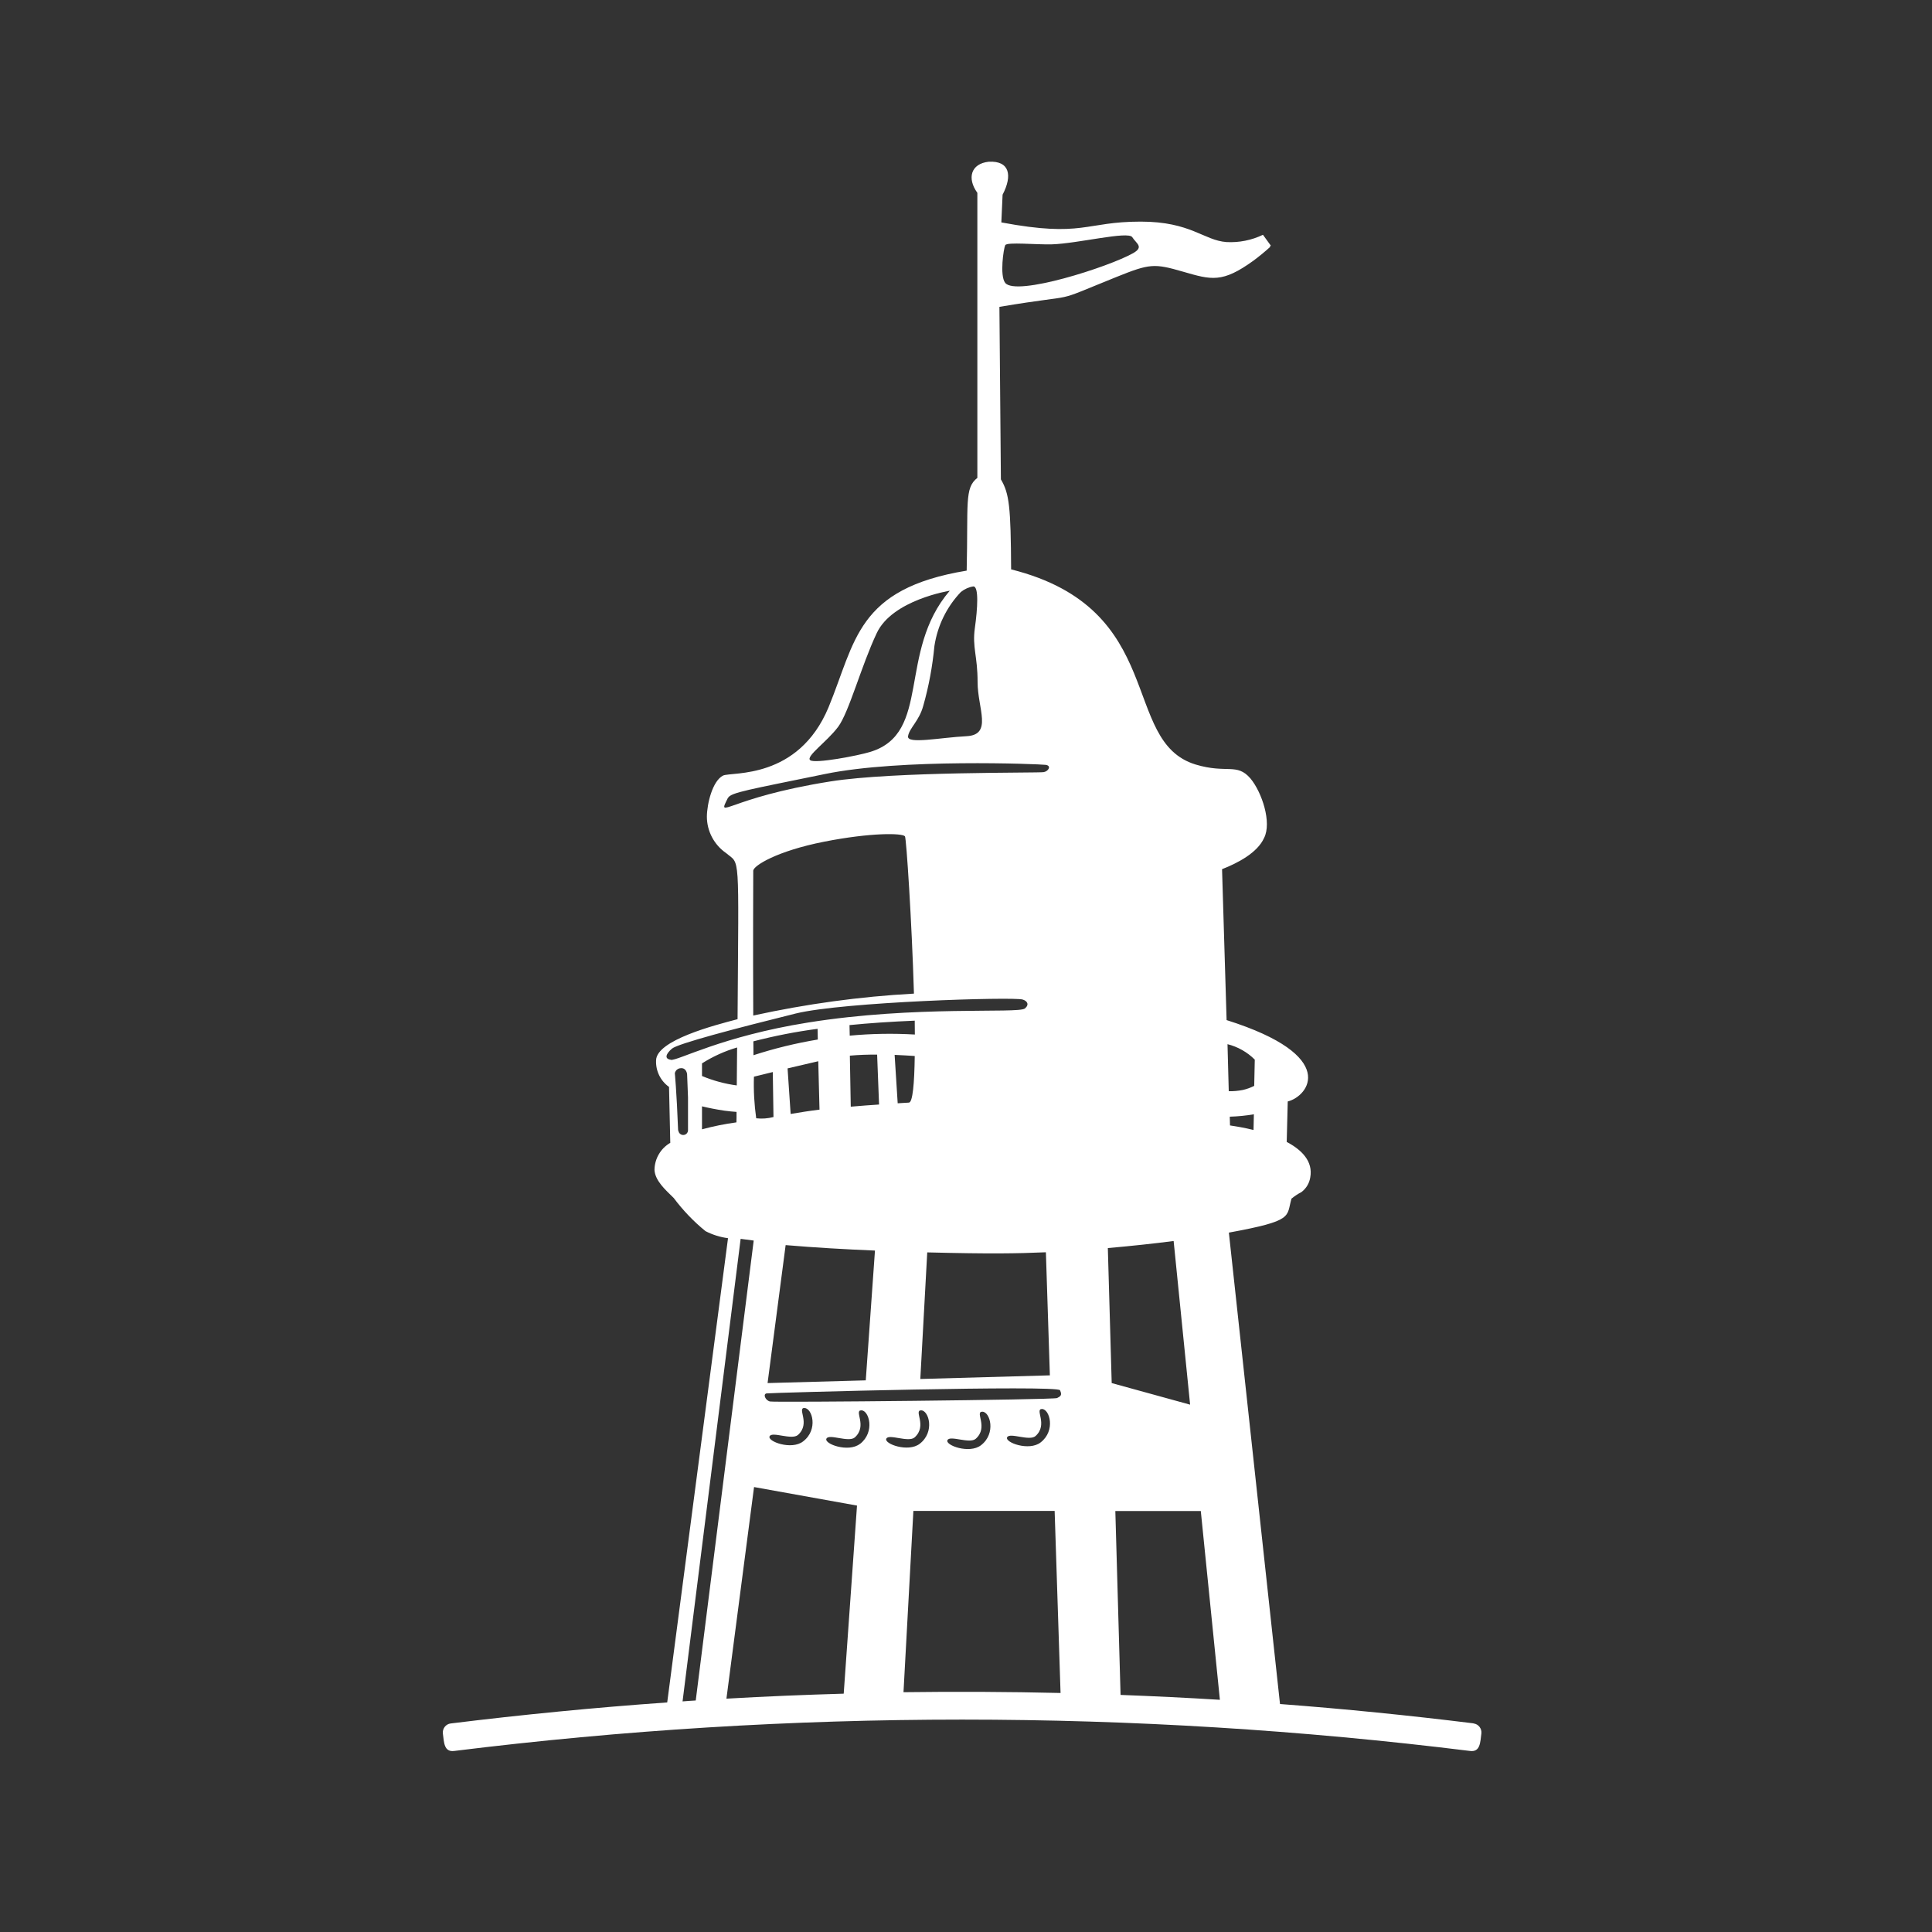
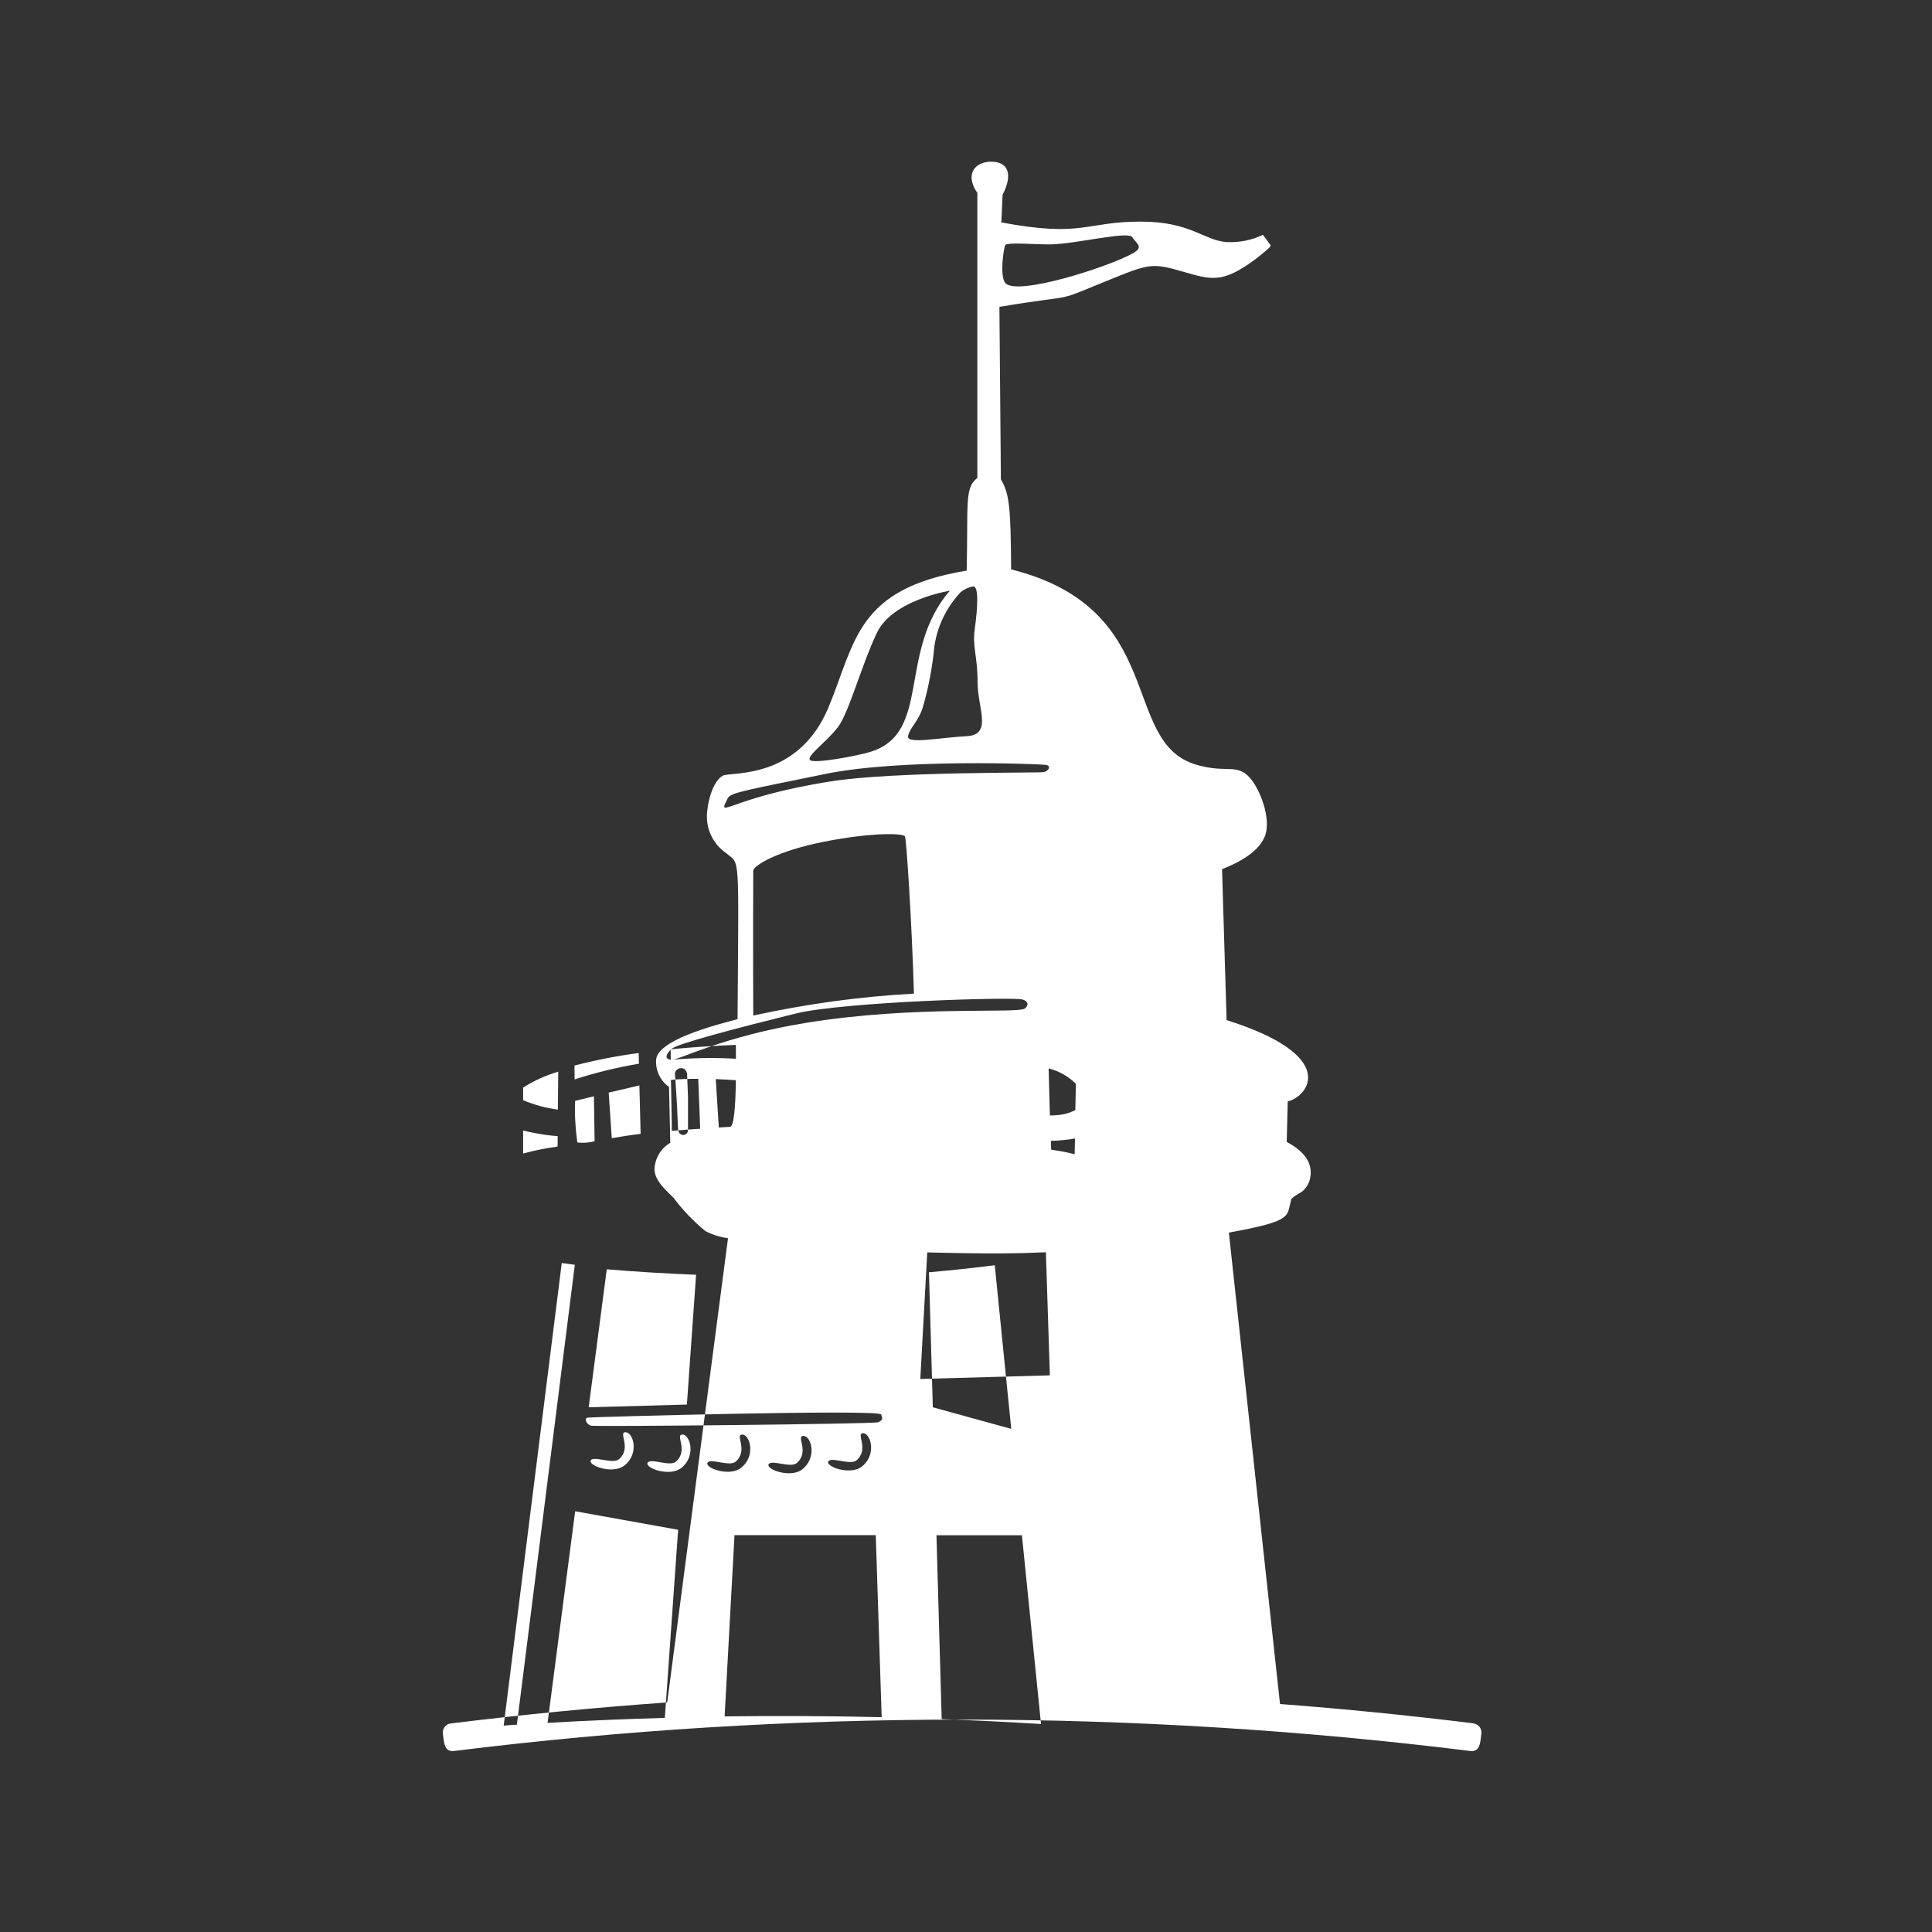
<svg xmlns="http://www.w3.org/2000/svg" id="a" width="170" height="170" viewBox="0 0 170 170">
  <rect x="0" y="0" width="170" height="170" fill="#333333" stroke="none" />
  <g id="b">
-     <path id="c" d="M129.65,151.64c-5.66-.7-11.33-1.27-17.02-1.7l-4.5-41.48c5.78-1.06,5.04-1.38,5.51-2.99,.27-.22,.57-.42,.88-.58,.41-.31,.69-.77,.77-1.28h0c.27-1.44-.78-2.45-2.07-3.13l.09-3.56c1.82-.45,4.6-4.01-5.38-7.16l-.4-13.28c1.34-.52,3.11-1.43,3.7-2.75,.69-1.35-.19-4.02-1.2-5.23-1.2-1.4-2.08-.4-4.83-1.23-6.66-2.03-2.38-13.7-16.23-17.17-.03-5.53-.16-6.66-.9-7.92l-.13-15.18c7.6-1.27,4.19-.17,10.3-2.63,2.93-1.18,3.32-1.2,5.84-.47,2.52,.73,3.47,1.02,6.22-.97,.51-.38,1-.78,1.47-1.21l-.03-.04,.08-.07-.69-.95c-1,.48-2.11,.7-3.21,.64-2.01-.15-3.13-1.8-7.55-1.8-4.91,0-5.04,1.42-12.26,.07l.11-2.44c.88-1.68,.63-3-1.22-2.9h0c-1.57,.17-1.93,1.45-1,2.74v25.08c-1.15,.89-.8,2.26-.94,8.16-9.71,1.6-9.76,6.23-12.16,12.04-2.67,6.37-8.48,5.65-9.27,5.99h0c-.94,.47-1.42,2.49-1.43,3.61,0,1.29,.64,2.49,1.7,3.22,1.23,1.05,1.1-.36,1,14.61-2.02,.53-7.15,1.85-7.17,3.63-.04,.92,.39,1.8,1.14,2.33l.11,4.92c-.85,.49-1.38,1.4-1.39,2.39,.06,.96,.98,1.76,1.69,2.46h0c.81,1.08,1.75,2.07,2.8,2.92h0c.62,.32,1.29,.53,1.98,.62l-5.35,40.85c-6.37,.45-12.72,1.07-19.05,1.85-.43,.05-.74,.45-.69,.88,.1,.79,.1,1.65,.99,1.54,29.69-3.68,59.71-3.68,89.4,0,.89,.11,.89-.75,.99-1.54,.05-.43-.26-.83-.69-.88M88.46,21.57c.14-.29,2.76-.03,4.1-.07,2.27-.07,6.72-1.19,7.07-.63s1.06,.85,.07,1.41c-2.14,1.21-10.3,3.82-11.25,2.61-.5-.63-.14-3.03,0-3.31m-2.8,30.02c.49,0,.37,1.95,.13,3.66s.24,2.44,.24,4.76,1.35,4.64-.98,4.76-5.26,.73-5.14,0,.98-1.34,1.34-2.68c.49-1.72,.81-3.47,.98-5.25,.27-1.79,1.08-3.45,2.33-4.76,.32-.26,.7-.43,1.1-.49m-11.91,12.37c.97-1.3,2.03-5.35,3.41-8.27s6.42-3.72,6.42-3.72c-4.63,5.41-1.58,12.53-6.99,14.18-1.06,.33-4.88,1.06-5.29,.73s1.47-1.62,2.44-2.91m-9.67,6.23c.24-.48,1.86-.73,8.52-2.1,6.66-1.38,18.86-.88,19.42-.81s.25,.57-.16,.64c-.41,.09-13.17-.07-18.77,.82-9.12,1.45-10.03,3.48-9.02,1.45m28.33,50.81l-11.4,.32,.61-11.14c5.59,.14,7.86,.1,10.44-.01l.35,10.83Zm-11.96-33.59c-4.76,.26-9.49,.91-14.14,1.93-.03-5.84,0-12.4,0-12.74,0-.44,2.08-1.74,6.25-2.56,4.11-.81,6.88-.76,7.1-.47,.12,.17,.6,7.43,.79,13.83m-20.75,12.06c-.13-3.43-.3-5.17-.29-5.04,.05-.26,.28-.45,.55-.45,.48-.02,.53,.53,.53,.53l.08,2.05v2.86c.01,.24-.18,.44-.42,.44-.22,0-.41-.17-.43-.4m-.66-6.22c-.61-.08-.42-.54,.1-.98s5.57-1.77,10.89-3.09c4.2-1.03,19.18-1.48,19.96-1.23,.39,.11,.63,.43,.2,.79-.6,.47-9.61-.29-19.11,1.24-7.56,1.21-11.43,3.37-12.04,3.28m15.74-2.13l-.02-.93c1.7-.17,3.6-.3,5.74-.39,0,.42,.01,.82,.01,1.22-1.91-.11-3.83-.08-5.74,.1m5.73,1.79c-.03,2.42-.18,4.08-.51,4.1l-.99,.06-.27-4.26c.7,.03,1.31,.07,1.77,.1m-8.55-2.39l.02,.94c-1.92,.32-3.81,.78-5.66,1.38,0-.4,0-.8-.01-1.22,1.86-.48,3.74-.85,5.64-1.1h0m.18,7.11c-.84,.1-1.72,.24-2.54,.38l-.27-4.01c.89-.21,1.83-.43,2.7-.63l.11,4.26Zm-4.11-3.31l.06,3.96c-.5,.13-1.01,.17-1.52,.11-.17-1.21-.24-2.43-.2-3.66,.42-.1,1-.25,1.67-.41m1.12,15.23c2.61,.22,5.19,.37,7.86,.48l-.81,11.42-8.64,.24,1.59-12.14Zm5.73-12.19l-.08-4.48c.77-.07,1.59-.1,2.4-.09l.17,4.39c-.75,.05-1.6,.11-2.49,.19m-10-5.2c-.01,1.14-.02,2.17-.03,3.33-1.05-.14-2.08-.42-3.06-.83v-1.11c.96-.61,2-1.08,3.09-1.4m-3.09,7.2v-2.02c.58,.14,1.28,.28,1.97,.38h0c.38,.05,.74,.09,1.07,.11,0,.37,0,.68-.01,.92-1.02,.14-2.03,.34-3.02,.61m-1.72,50.34l5.11-40.7c.36,.05,.74,.1,1.15,.15l-5.1,40.47c-.39,.02-.77,.05-1.16,.08m14.18-.68c-3.44,.1-6.88,.24-10.32,.44l2.43-18.62,9.06,1.63-1.17,16.55Zm-3.45-25.13c.68,0,1.23,1.9-.12,2.93-1.02,.8-3.18,0-2.95-.45s1.95,.37,2.5-.12c1.13-1.02-.12-2.37,.57-2.37m4.88,3.16c-1.02,.79-3.18,0-2.95-.46s1.95,.37,2.5-.11c1.13-1.02-.11-2.38,.57-2.38s1.23,1.9-.11,2.95m2.31-.46c.22-.45,1.95,.37,2.49-.11,1.14-1.03-.11-2.38,.57-2.38s1.23,1.9-.12,2.94c-1.02,.79-3.17,0-2.94-.45m1.51,22.31l.87-15.95h12.43l.52,16.02c-4.61-.11-9.22-.13-13.82-.07m6.94-24.68c.68,0,1.23,1.91-.12,2.95-1.02,.79-3.18,0-2.95-.45s1.95,.36,2.49-.12c1.14-1.02-.11-2.38,.57-2.38m5.25-.24c.68,0,1.23,1.9-.11,2.94-1.02,.8-3.18,0-2.95-.45s1.96,.37,2.5-.11c1.13-1.02-.11-2.38,.57-2.38m1.31-.96c-.25,.15-24.84,.4-25.25,.3s-.63-.65-.3-.71,25.59-.75,25.82-.28,0,.55-.26,.69m4.48-13.2c2.05-.18,4-.39,5.78-.62l1.45,14.4-6.9-1.9-.34-11.88Zm1.11,39.32l-.46-16.18h7.52l1.68,16.61c-2.91-.18-5.83-.32-8.74-.43m11.7-49.71c-.85-.21-1.6-.33-2.07-.4l-.02-.77c.71-.02,1.42-.09,2.12-.21l-.03,1.38Zm-2.29-7.55c.91,.23,1.74,.7,2.4,1.36l-.05,2.31c-.32,.16-.65,.28-1,.36-.41,.08-.82,.12-1.24,.11l-.11-4.14Z" style="fill:#fff;" />
+     <path id="c" d="M129.65,151.64c-5.66-.7-11.33-1.27-17.02-1.7l-4.5-41.48c5.78-1.06,5.04-1.38,5.51-2.99,.27-.22,.57-.42,.88-.58,.41-.31,.69-.77,.77-1.28h0c.27-1.44-.78-2.45-2.07-3.13l.09-3.56c1.82-.45,4.6-4.01-5.38-7.16l-.4-13.28c1.34-.52,3.11-1.43,3.7-2.75,.69-1.35-.19-4.02-1.2-5.23-1.2-1.4-2.08-.4-4.83-1.23-6.66-2.03-2.38-13.7-16.23-17.17-.03-5.53-.16-6.66-.9-7.92l-.13-15.18c7.6-1.27,4.19-.17,10.3-2.63,2.93-1.18,3.32-1.2,5.84-.47,2.52,.73,3.47,1.02,6.22-.97,.51-.38,1-.78,1.47-1.21l-.03-.04,.08-.07-.69-.95c-1,.48-2.11,.7-3.21,.64-2.01-.15-3.13-1.8-7.55-1.8-4.91,0-5.04,1.42-12.26,.07l.11-2.44c.88-1.68,.63-3-1.22-2.9h0c-1.57,.17-1.93,1.45-1,2.74v25.08c-1.15,.89-.8,2.26-.94,8.16-9.71,1.6-9.76,6.23-12.16,12.04-2.67,6.37-8.48,5.65-9.27,5.99h0c-.94,.47-1.42,2.49-1.43,3.61,0,1.29,.64,2.49,1.7,3.22,1.23,1.05,1.1-.36,1,14.61-2.02,.53-7.15,1.85-7.17,3.63-.04,.92,.39,1.8,1.14,2.33l.11,4.92c-.85,.49-1.38,1.4-1.39,2.39,.06,.96,.98,1.76,1.69,2.46h0c.81,1.08,1.75,2.07,2.8,2.92h0c.62,.32,1.29,.53,1.98,.62l-5.35,40.85c-6.37,.45-12.72,1.07-19.05,1.85-.43,.05-.74,.45-.69,.88,.1,.79,.1,1.65,.99,1.54,29.69-3.68,59.71-3.68,89.4,0,.89,.11,.89-.75,.99-1.54,.05-.43-.26-.83-.69-.88M88.46,21.57c.14-.29,2.76-.03,4.1-.07,2.27-.07,6.72-1.19,7.07-.63s1.06,.85,.07,1.41c-2.14,1.21-10.3,3.82-11.25,2.61-.5-.63-.14-3.03,0-3.31m-2.8,30.02c.49,0,.37,1.95,.13,3.66s.24,2.44,.24,4.76,1.35,4.64-.98,4.76-5.26,.73-5.14,0,.98-1.34,1.34-2.68c.49-1.72,.81-3.47,.98-5.25,.27-1.79,1.08-3.45,2.33-4.76,.32-.26,.7-.43,1.1-.49m-11.91,12.37c.97-1.3,2.03-5.35,3.41-8.27s6.42-3.72,6.42-3.72c-4.63,5.41-1.58,12.53-6.99,14.18-1.06,.33-4.88,1.06-5.29,.73s1.47-1.62,2.44-2.91m-9.67,6.23c.24-.48,1.86-.73,8.52-2.1,6.66-1.38,18.86-.88,19.42-.81s.25,.57-.16,.64c-.41,.09-13.17-.07-18.77,.82-9.12,1.45-10.03,3.48-9.02,1.45m28.33,50.81l-11.4,.32,.61-11.14c5.59,.14,7.86,.1,10.44-.01l.35,10.83Zm-11.96-33.59c-4.76,.26-9.49,.91-14.14,1.93-.03-5.84,0-12.4,0-12.74,0-.44,2.08-1.74,6.25-2.56,4.11-.81,6.88-.76,7.1-.47,.12,.17,.6,7.43,.79,13.83m-20.75,12.06c-.13-3.43-.3-5.17-.29-5.04,.05-.26,.28-.45,.55-.45,.48-.02,.53,.53,.53,.53l.08,2.05v2.86c.01,.24-.18,.44-.42,.44-.22,0-.41-.17-.43-.4m-.66-6.22c-.61-.08-.42-.54,.1-.98s5.57-1.77,10.89-3.09c4.2-1.03,19.18-1.48,19.96-1.23,.39,.11,.63,.43,.2,.79-.6,.47-9.61-.29-19.11,1.24-7.56,1.21-11.43,3.37-12.04,3.28l-.02-.93c1.7-.17,3.6-.3,5.74-.39,0,.42,.01,.82,.01,1.22-1.91-.11-3.83-.08-5.74,.1m5.73,1.79c-.03,2.42-.18,4.08-.51,4.1l-.99,.06-.27-4.26c.7,.03,1.31,.07,1.77,.1m-8.55-2.39l.02,.94c-1.92,.32-3.81,.78-5.66,1.38,0-.4,0-.8-.01-1.22,1.86-.48,3.74-.85,5.64-1.1h0m.18,7.11c-.84,.1-1.72,.24-2.54,.38l-.27-4.01c.89-.21,1.83-.43,2.7-.63l.11,4.26Zm-4.11-3.31l.06,3.96c-.5,.13-1.01,.17-1.52,.11-.17-1.21-.24-2.43-.2-3.66,.42-.1,1-.25,1.67-.41m1.12,15.23c2.61,.22,5.19,.37,7.86,.48l-.81,11.42-8.64,.24,1.59-12.14Zm5.73-12.19l-.08-4.48c.77-.07,1.59-.1,2.4-.09l.17,4.39c-.75,.05-1.6,.11-2.49,.19m-10-5.2c-.01,1.14-.02,2.17-.03,3.33-1.05-.14-2.08-.42-3.06-.83v-1.11c.96-.61,2-1.08,3.09-1.4m-3.09,7.2v-2.02c.58,.14,1.28,.28,1.97,.38h0c.38,.05,.74,.09,1.07,.11,0,.37,0,.68-.01,.92-1.02,.14-2.03,.34-3.02,.61m-1.72,50.34l5.11-40.7c.36,.05,.74,.1,1.15,.15l-5.1,40.47c-.39,.02-.77,.05-1.16,.08m14.18-.68c-3.44,.1-6.88,.24-10.32,.44l2.43-18.62,9.06,1.63-1.17,16.55Zm-3.45-25.13c.68,0,1.23,1.9-.12,2.93-1.02,.8-3.18,0-2.95-.45s1.95,.37,2.5-.12c1.13-1.02-.12-2.37,.57-2.37m4.88,3.16c-1.02,.79-3.18,0-2.95-.46s1.95,.37,2.5-.11c1.13-1.02-.11-2.38,.57-2.38s1.23,1.9-.11,2.95m2.31-.46c.22-.45,1.95,.37,2.49-.11,1.14-1.03-.11-2.38,.57-2.38s1.23,1.9-.12,2.94c-1.02,.79-3.17,0-2.94-.45m1.51,22.31l.87-15.95h12.43l.52,16.02c-4.61-.11-9.22-.13-13.82-.07m6.94-24.68c.68,0,1.23,1.91-.12,2.95-1.02,.79-3.18,0-2.95-.45s1.95,.36,2.49-.12c1.14-1.02-.11-2.38,.57-2.38m5.25-.24c.68,0,1.23,1.9-.11,2.94-1.02,.8-3.18,0-2.95-.45s1.96,.37,2.5-.11c1.13-1.02-.11-2.38,.57-2.38m1.31-.96c-.25,.15-24.84,.4-25.25,.3s-.63-.65-.3-.71,25.59-.75,25.82-.28,0,.55-.26,.69m4.48-13.2c2.05-.18,4-.39,5.78-.62l1.45,14.4-6.9-1.9-.34-11.88Zm1.11,39.32l-.46-16.18h7.52l1.68,16.61c-2.91-.18-5.83-.32-8.74-.43m11.7-49.71c-.85-.21-1.6-.33-2.07-.4l-.02-.77c.71-.02,1.42-.09,2.12-.21l-.03,1.38Zm-2.29-7.55c.91,.23,1.74,.7,2.4,1.36l-.05,2.31c-.32,.16-.65,.28-1,.36-.41,.08-.82,.12-1.24,.11l-.11-4.14Z" style="fill:#fff;" />
  </g>
</svg>